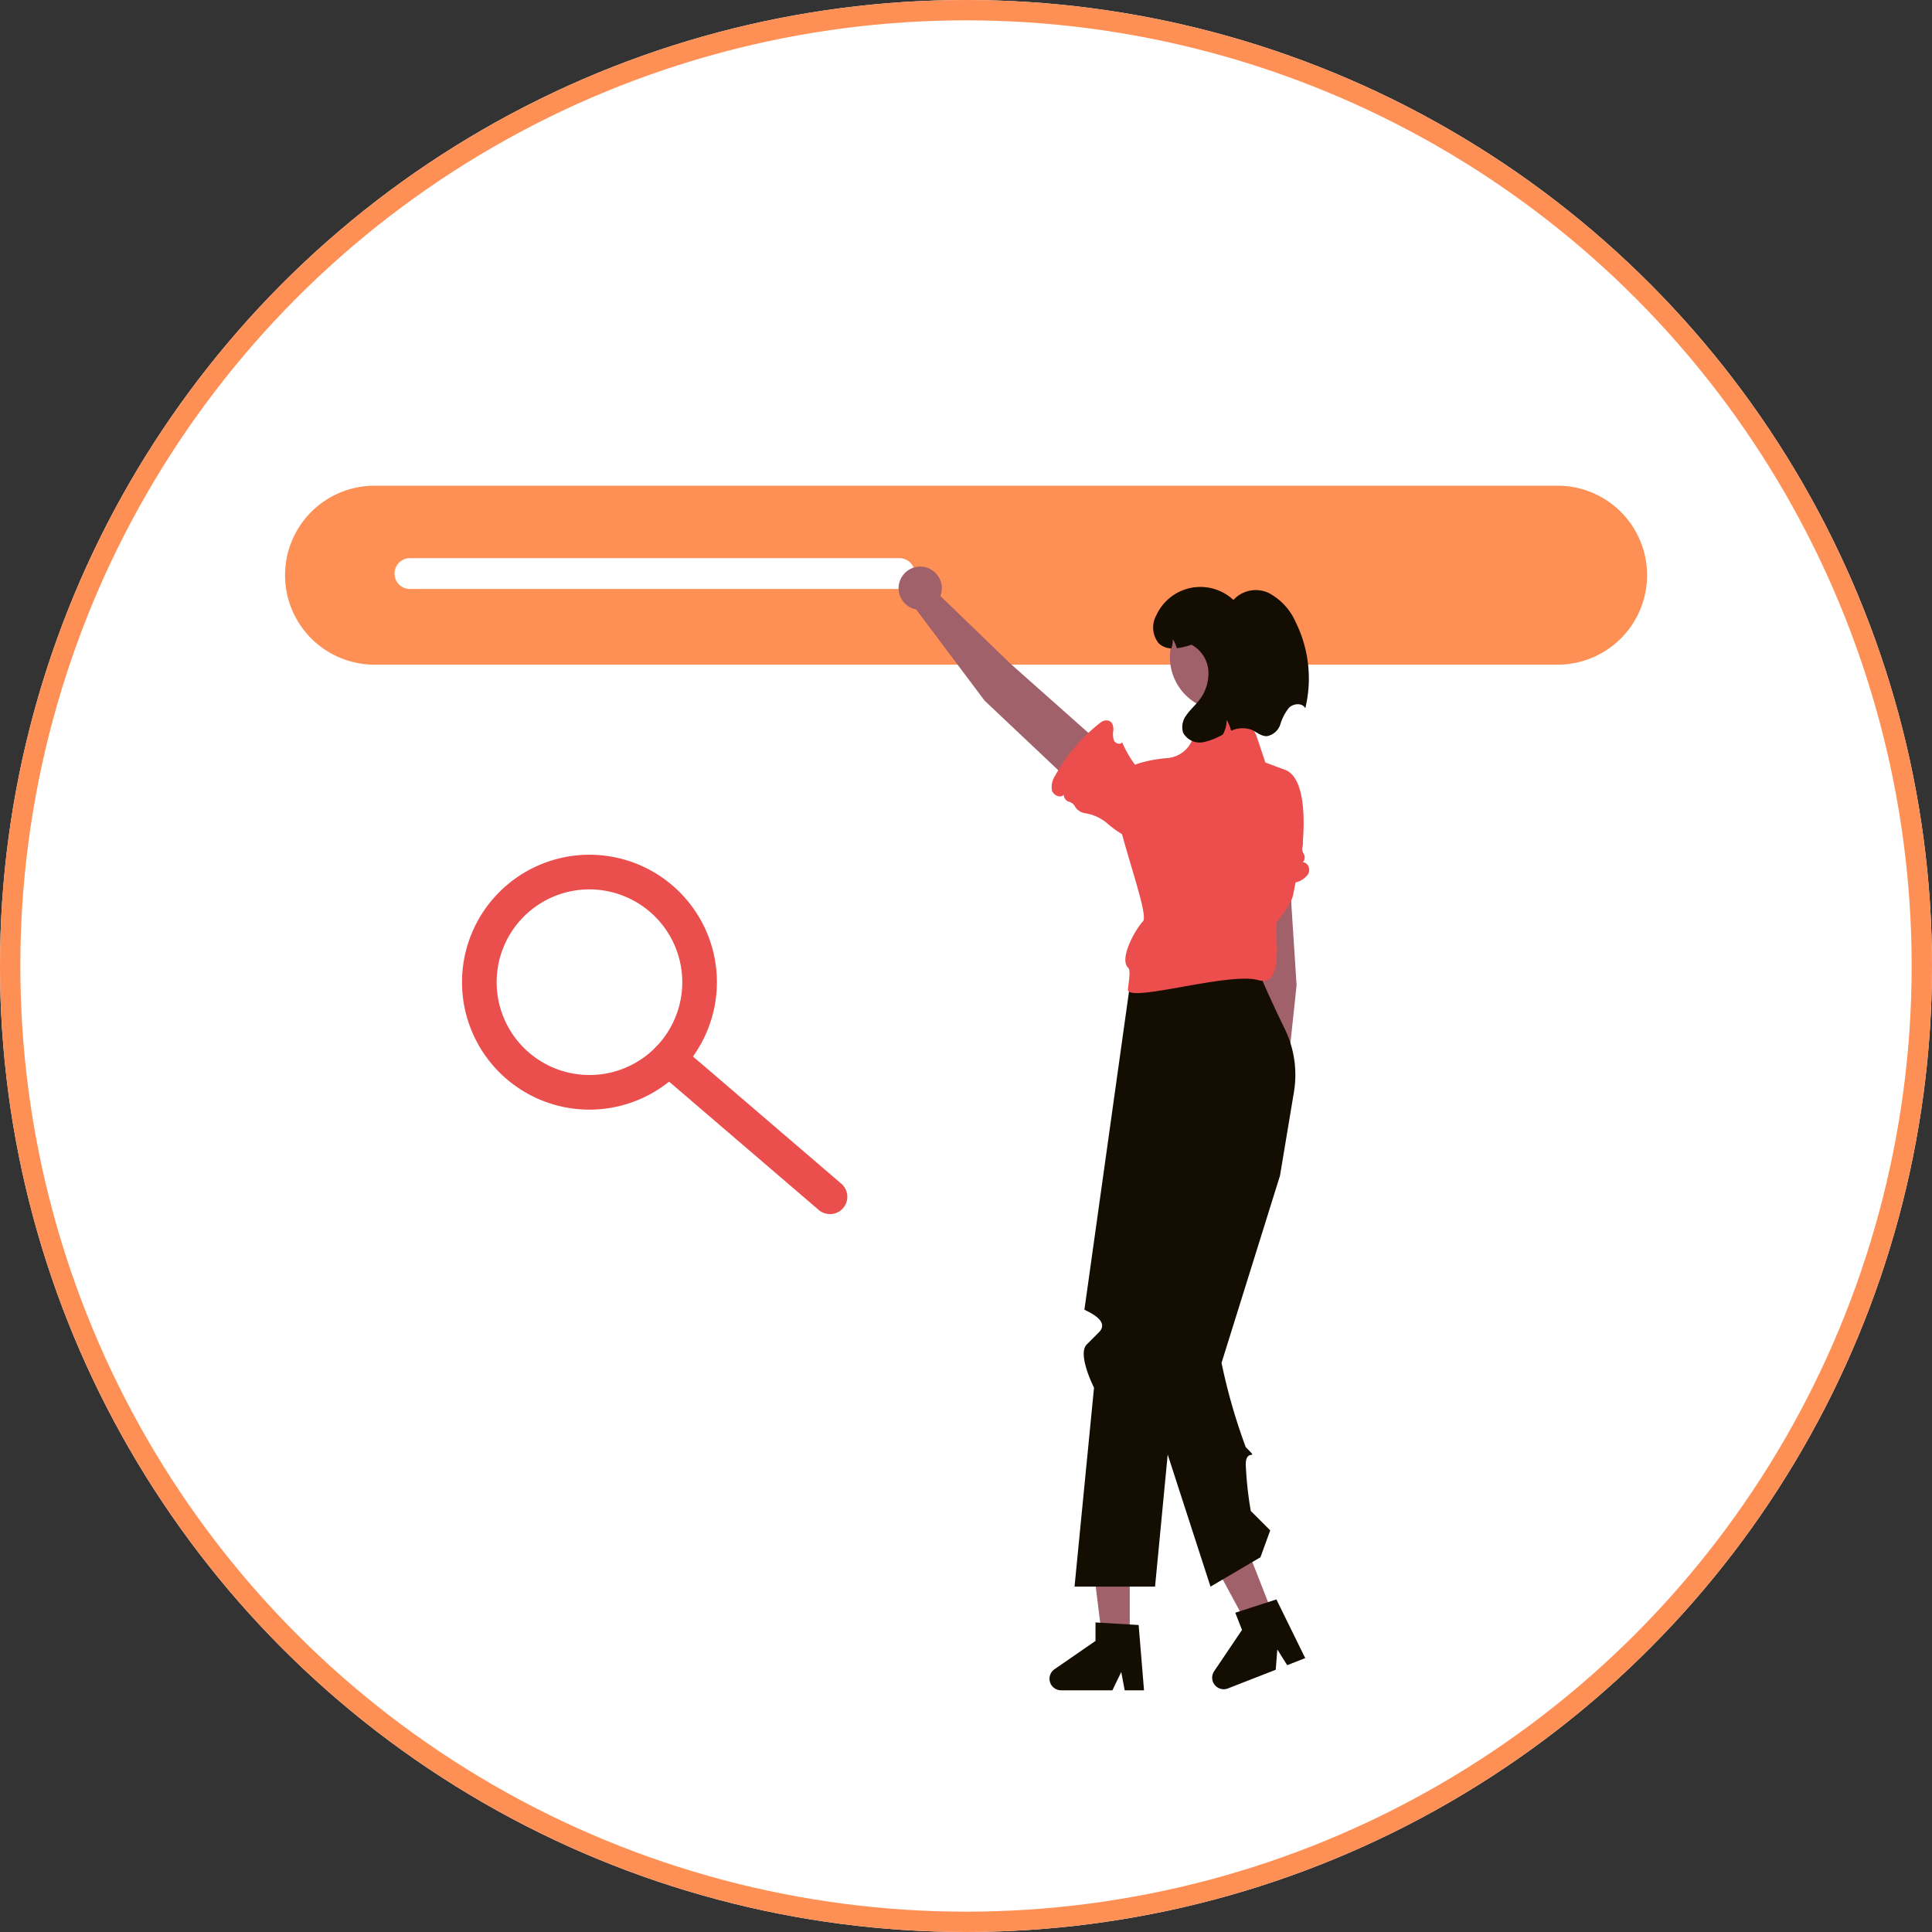
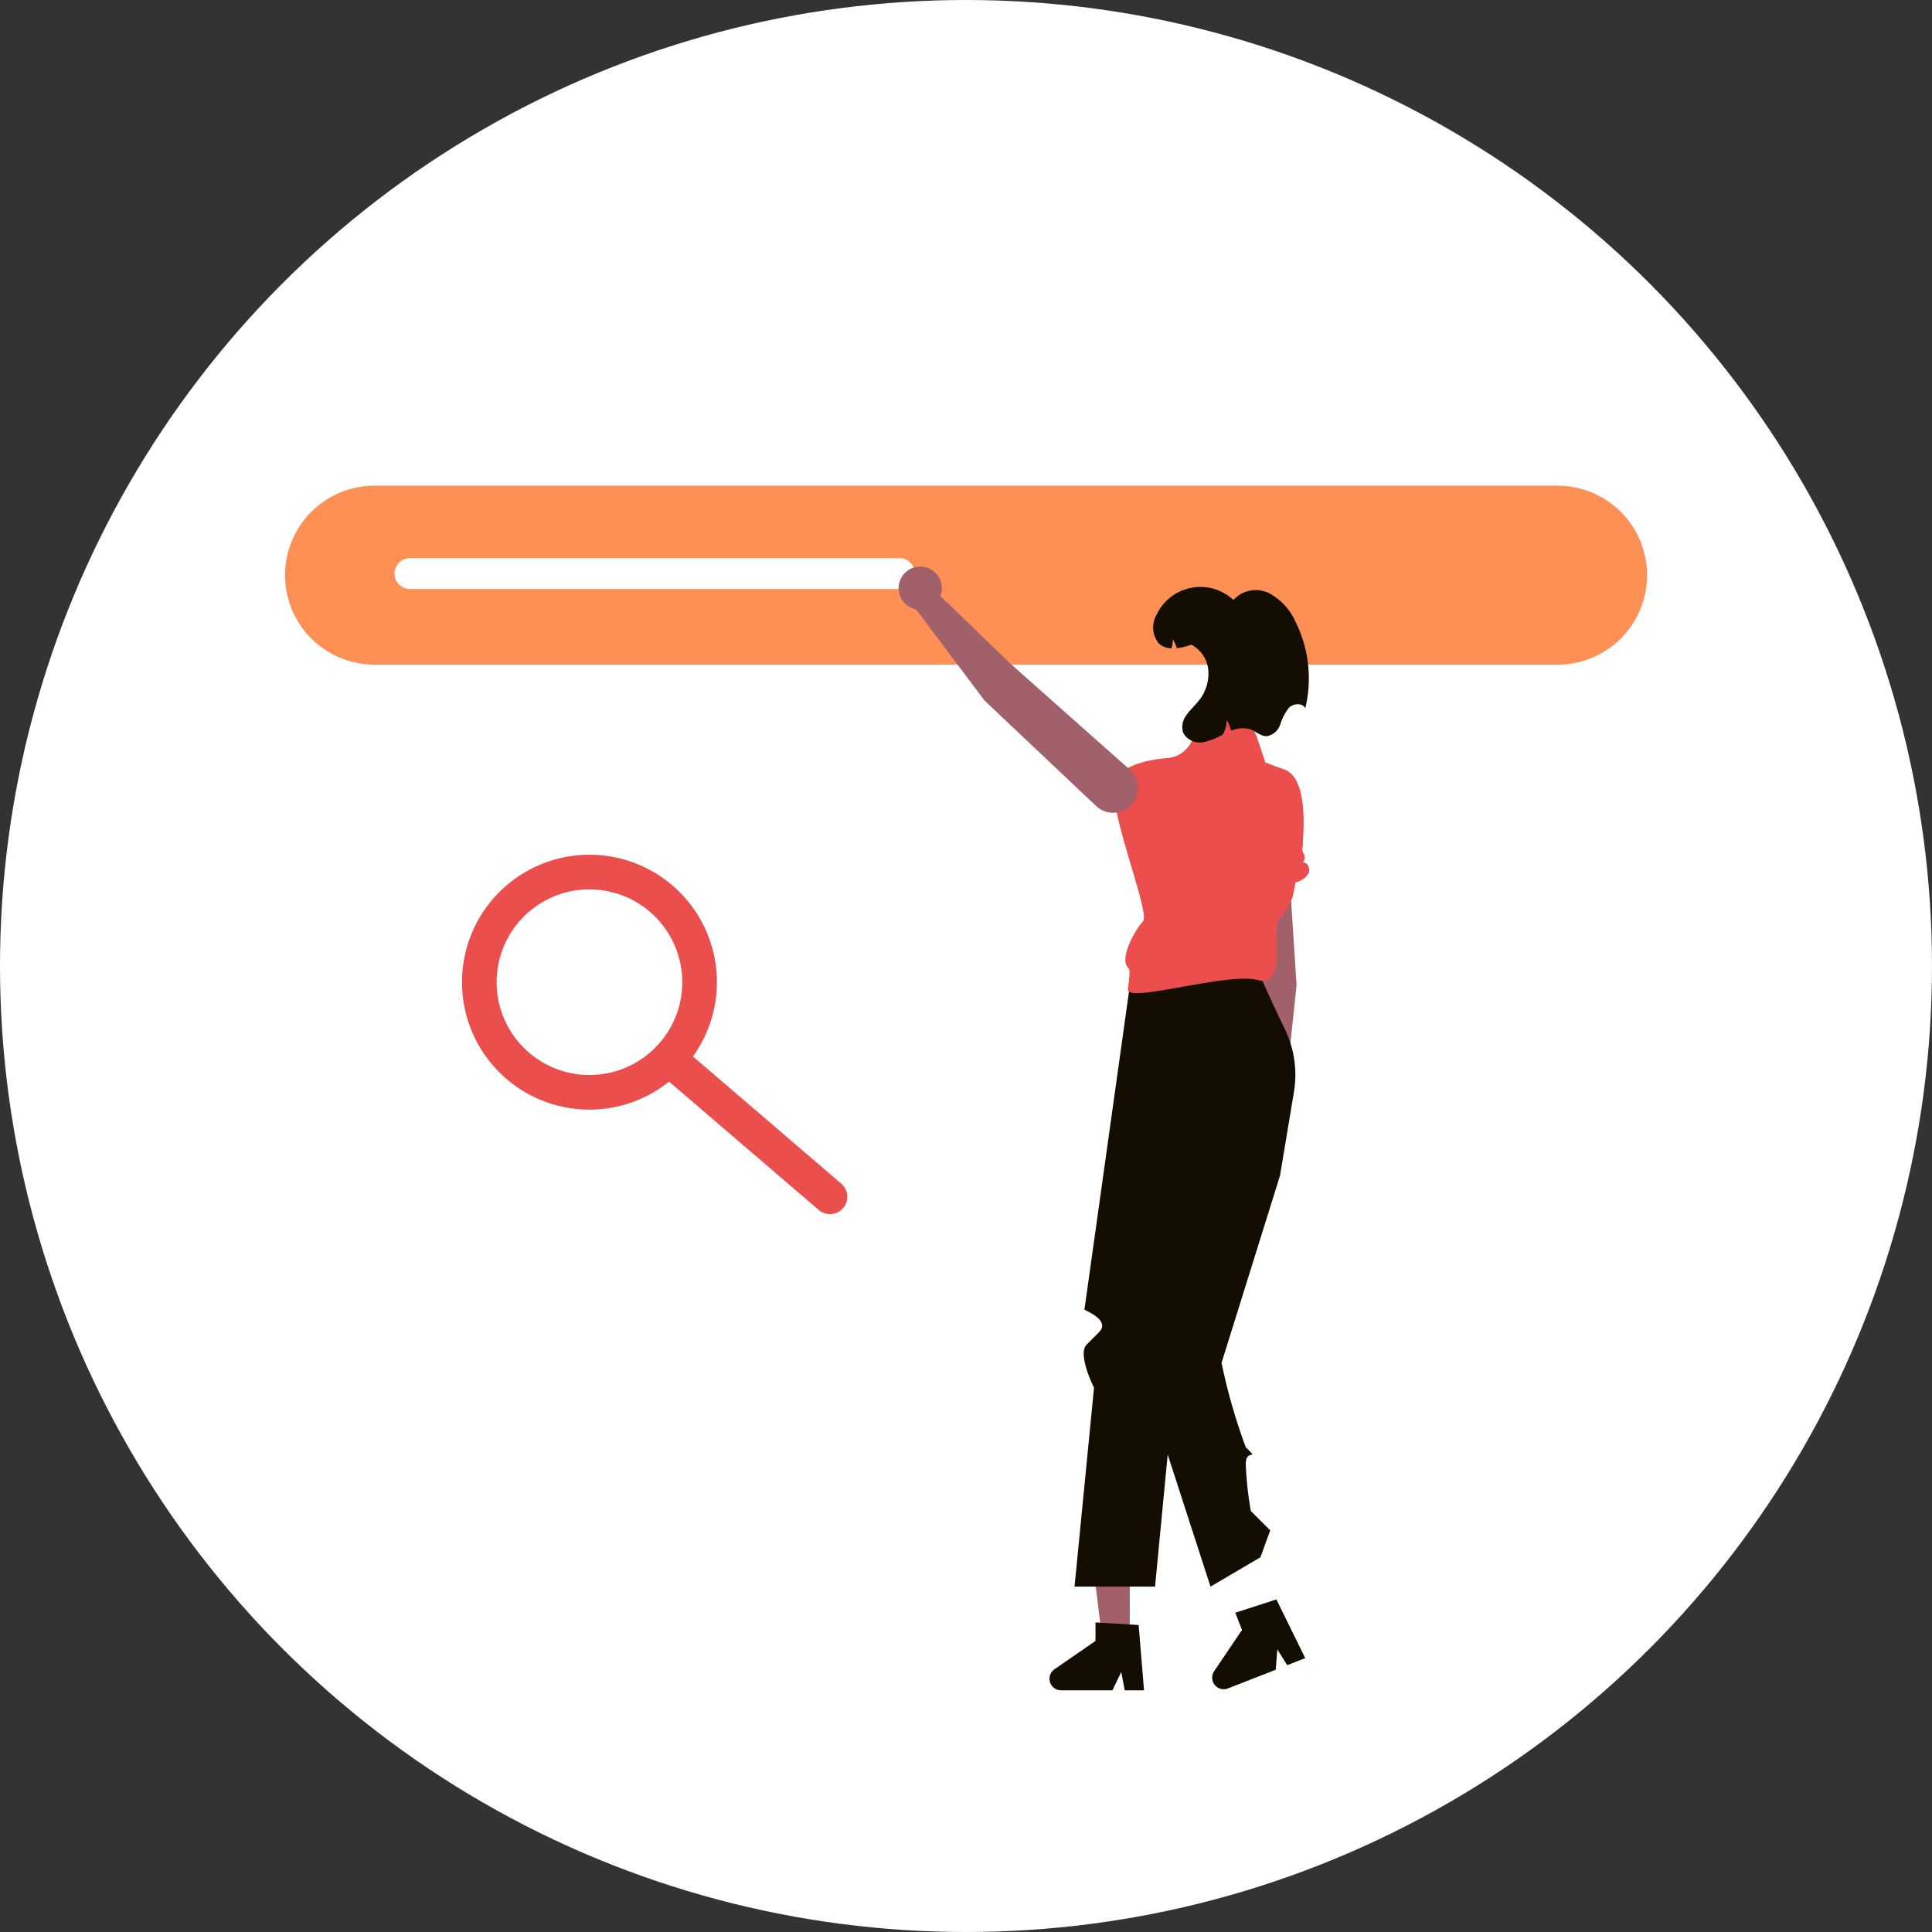
<svg xmlns="http://www.w3.org/2000/svg" width="95" height="95" viewBox="0 0 95 95">
  <rect x="0" y="0" width="95" height="95" fill="#333333" stroke="none" />
  <g id="Groupe_183" data-name="Groupe 183" transform="translate(-1099.516 -654.5)">
    <g id="Ellipse_57" data-name="Ellipse 57" transform="translate(1099.516 654.5)" fill="#fff" stroke="#ff9055" stroke-width="1">
      <circle cx="47.5" cy="47.5" r="47.5" stroke="none" />
-       <circle cx="47.5" cy="47.5" r="47" fill="none" />
    </g>
    <g id="undraw_just_browsing_re_ofnd" transform="translate(1114.555 680.796)">
      <path id="Tracé_381" data-name="Tracé 381" d="M544.573,219.772H486.4a4.4,4.4,0,0,1,0-8.8h58.174a4.4,4.4,0,0,1,0,8.8Z" transform="translate(-483.023 -213.385)" fill="#ff9055" />
      <path id="Tracé_389" data-name="Tracé 389" d="M525.79,225.032H501.724a.758.758,0,1,1,0-1.516H525.79a.758.758,0,1,1,0,1.516Z" transform="translate(-496.605 -222.367)" fill="#fff" />
      <path id="Tracé_392" data-name="Tracé 392" d="M699.571,331.735l-.486-7.531a1.218,1.218,0,0,0-1.278-1.134h0a1.218,1.218,0,0,0-1.149,1.344l.745,7.807.253,4.763a1.063,1.063,0,1,0,1.324.33Z" transform="translate(-650.855 -309.585)" fill="#a0616a" />
      <path id="Tracé_393" data-name="Tracé 393" d="M693.217,311.314h0a.359.359,0,0,0,.039-.434.466.466,0,0,1-.065-.277.429.429,0,0,1,.009-.056.7.7,0,0,0-.152-.632,2.223,2.223,0,0,1-.443-1.09,5.3,5.3,0,0,0-.286-1.242,1.184,1.184,0,0,0-1.507-.786,1.415,1.415,0,0,0-.714.624,3.537,3.537,0,0,0-.293,1.952l-.139-.259a5.408,5.408,0,0,1-.31,2.141c.16-.037.282.176.236.333a.945.945,0,0,1-.307.378c-.151.142-.291.351-.137.554a.443.443,0,0,0,.314.165,8.37,8.37,0,0,0,3.4-.386,1.021,1.021,0,0,0,.623-.416C693.61,311.659,693.473,311.3,693.217,311.314Z" transform="translate(-644.196 -295.205)" fill="#eb4f4d" />
      <path id="Tracé_394" data-name="Tracé 394" d="M322.882,415.792h-1.328l-.632-5.121h1.96Z" transform="translate(-282.368 -361.273)" fill="#a0616a" />
      <path id="Tracé_395" data-name="Tracé 395" d="M624.55,658.943H623.6l-.17-.9-.435.9h-2.525a.568.568,0,0,1-.323-1.035l2.017-1.393v-.909l2.121.127Z" transform="translate(-583.335 -602.124)" fill="#140d01" />
-       <path id="Tracé_396" data-name="Tracé 396" d="M369.573,408.641l-1.237.483-2.453-4.54,1.825-.713Z" transform="translate(-321.921 -355.291)" fill="#a0616a" />
      <path id="Tracé_397" data-name="Tracé 397" d="M690.992,649.038l-.887.347-.486-.775-.078,1-2.352.919a.568.568,0,0,1-.677-.846l1.371-2.031-.331-.846,2.022-.654Z" transform="translate(-641.85 -593.801)" fill="#140d01" />
      <path id="Tracé_398" data-name="Tracé 398" d="M639.157,388.975h-6.194s-2.333,16.659-2.339,16.689,1.316.511.715,1.113l-.6.6c-.481.481.357,2.125.357,2.125l-.958,9.783h3.959l1.935-20.208-2.618,9.688,3.41,10.52,2.455-1.443.481-1.323-.956-.956a17.863,17.863,0,0,1-.247-2.285c0-.849.722-.127,0-.849a28.888,28.888,0,0,1-1.191-4.144l2.875-9.208.685-4.11a5.163,5.163,0,0,0-.454-3.113C640.091,391.074,639.611,390.051,639.157,388.975Z" transform="translate(-592.34 -367.564)" fill="#140d01" />
      <path id="Tracé_399" data-name="Tracé 399" d="M653.594,287.509l-.412-1.235a1.453,1.453,0,0,0-1.289-.991l-.366-.023a1.453,1.453,0,0,0-1.479,1.022h0a1.448,1.448,0,0,1-1.257,1.019c-1.069.091-2.656.414-2.656,1.531,0,1.684,1.8,6.135,1.443,6.5s-1.2,1.848-.722,2.285c.125.114.024.662-.016,1.055-.073.711,4.948-.861,6.391-.454s.722-2.646.962-2.887a6.1,6.1,0,0,0,.6-.88,1.449,1.449,0,0,0,.177-.463l.414-2.1c.007-.035.012-.069.017-.1.055-.449.375-3.469-.849-3.914C653.233,287.388,653.594,287.509,653.594,287.509Z" transform="translate(-606.416 -276.322)" fill="#eb4e4d" />
      <path id="Tracé_400" data-name="Tracé 400" d="M562.473,230.563l5.486,5.182a1.218,1.218,0,0,0,1.708-.04h0a1.218,1.218,0,0,0-.074-1.766l-5.864-5.208-3.43-3.315a1.063,1.063,0,1,0-1.194.661Z" transform="translate(-529.097 -222.406)" fill="#a0616a" />
-       <path id="Tracé_401" data-name="Tracé 401" d="M621.3,290.507h0a.359.359,0,0,0,.267.344.467.467,0,0,1,.236.158.439.439,0,0,1,.031.047.7.7,0,0,0,.541.359,2.223,2.223,0,0,1,1.067.5,5.3,5.3,0,0,0,1.055.715,1.184,1.184,0,0,0,1.639-.452,1.415,1.415,0,0,0,.1-.943,3.537,3.537,0,0,0-1.115-1.628l.278.094a5.407,5.407,0,0,1-1.231-1.778c-.092.136-.326.064-.4-.084a.945.945,0,0,1-.033-.486c.013-.207-.026-.455-.277-.5a.443.443,0,0,0-.342.093,8.37,8.37,0,0,0-2.229,2.6,1.021,1.021,0,0,0-.173.729C620.775,290.522,621.119,290.691,621.3,290.507Z" transform="translate(-584.03 -277.72)" fill="#eb4e4d" />
-       <circle id="Ellipse_49" data-name="Ellipse 49" cx="2.646" cy="2.646" r="2.646" transform="translate(42.487 3.368)" fill="#a0616a" />
      <path id="Tracé_402" data-name="Tracé 402" d="M669.793,238.277c-.137-.278-.574-.245-.8-.029a2.462,2.462,0,0,0-.427.817.854.854,0,0,1-.659.583c-.294.011-.53-.227-.8-.331a1.354,1.354,0,0,0-.961.065c-.007-.03-.014-.06-.024-.089a1.91,1.91,0,0,0-.194-.443,1.478,1.478,0,0,1-.072.452,1.375,1.375,0,0,1-.118.266,3.27,3.27,0,0,1-.925.368.926.926,0,0,1-1.027-.459.954.954,0,0,1,.156-.855c.168-.25.4-.451.588-.686a2.124,2.124,0,0,0,.49-1.594,1.592,1.592,0,0,0-.825-1.192,3.371,3.371,0,0,1-.719.173,1.907,1.907,0,0,0-.194-.443,1.478,1.478,0,0,1-.072.452.94.94,0,0,1-.618-.244,1.236,1.236,0,0,1-.12-1.391,2.381,2.381,0,0,1,3.788-.747,1.484,1.484,0,0,1,1.779-.32,2.967,2.967,0,0,1,1.287,1.422A6.229,6.229,0,0,1,669.793,238.277Z" transform="translate(-620.649 -229.745)" fill="#140d01" />
      <g id="Groupe_164" data-name="Groupe 164" transform="translate(-231.754 -215.79)">
        <path id="Tracé_500" data-name="Tracé 500" d="M245.7,244.057a6.267,6.267,0,1,1,6.267-6.267A6.274,6.274,0,0,1,245.7,244.057Zm0-10.831a4.564,4.564,0,1,0,4.564,4.564A4.569,4.569,0,0,0,245.7,233.227Z" transform="translate(0 0)" fill="#eb4f4d" />
        <path id="Tracé_501" data-name="Tracé 501" d="M291.969,283.1a.848.848,0,0,1-.554-.205l-7.922-6.793a.851.851,0,1,1,1.109-1.293l7.922,6.793a.851.851,0,0,1-.555,1.5Z" transform="translate(-34.445 -33.908)" fill="#eb4f4d" />
      </g>
    </g>
  </g>
</svg>